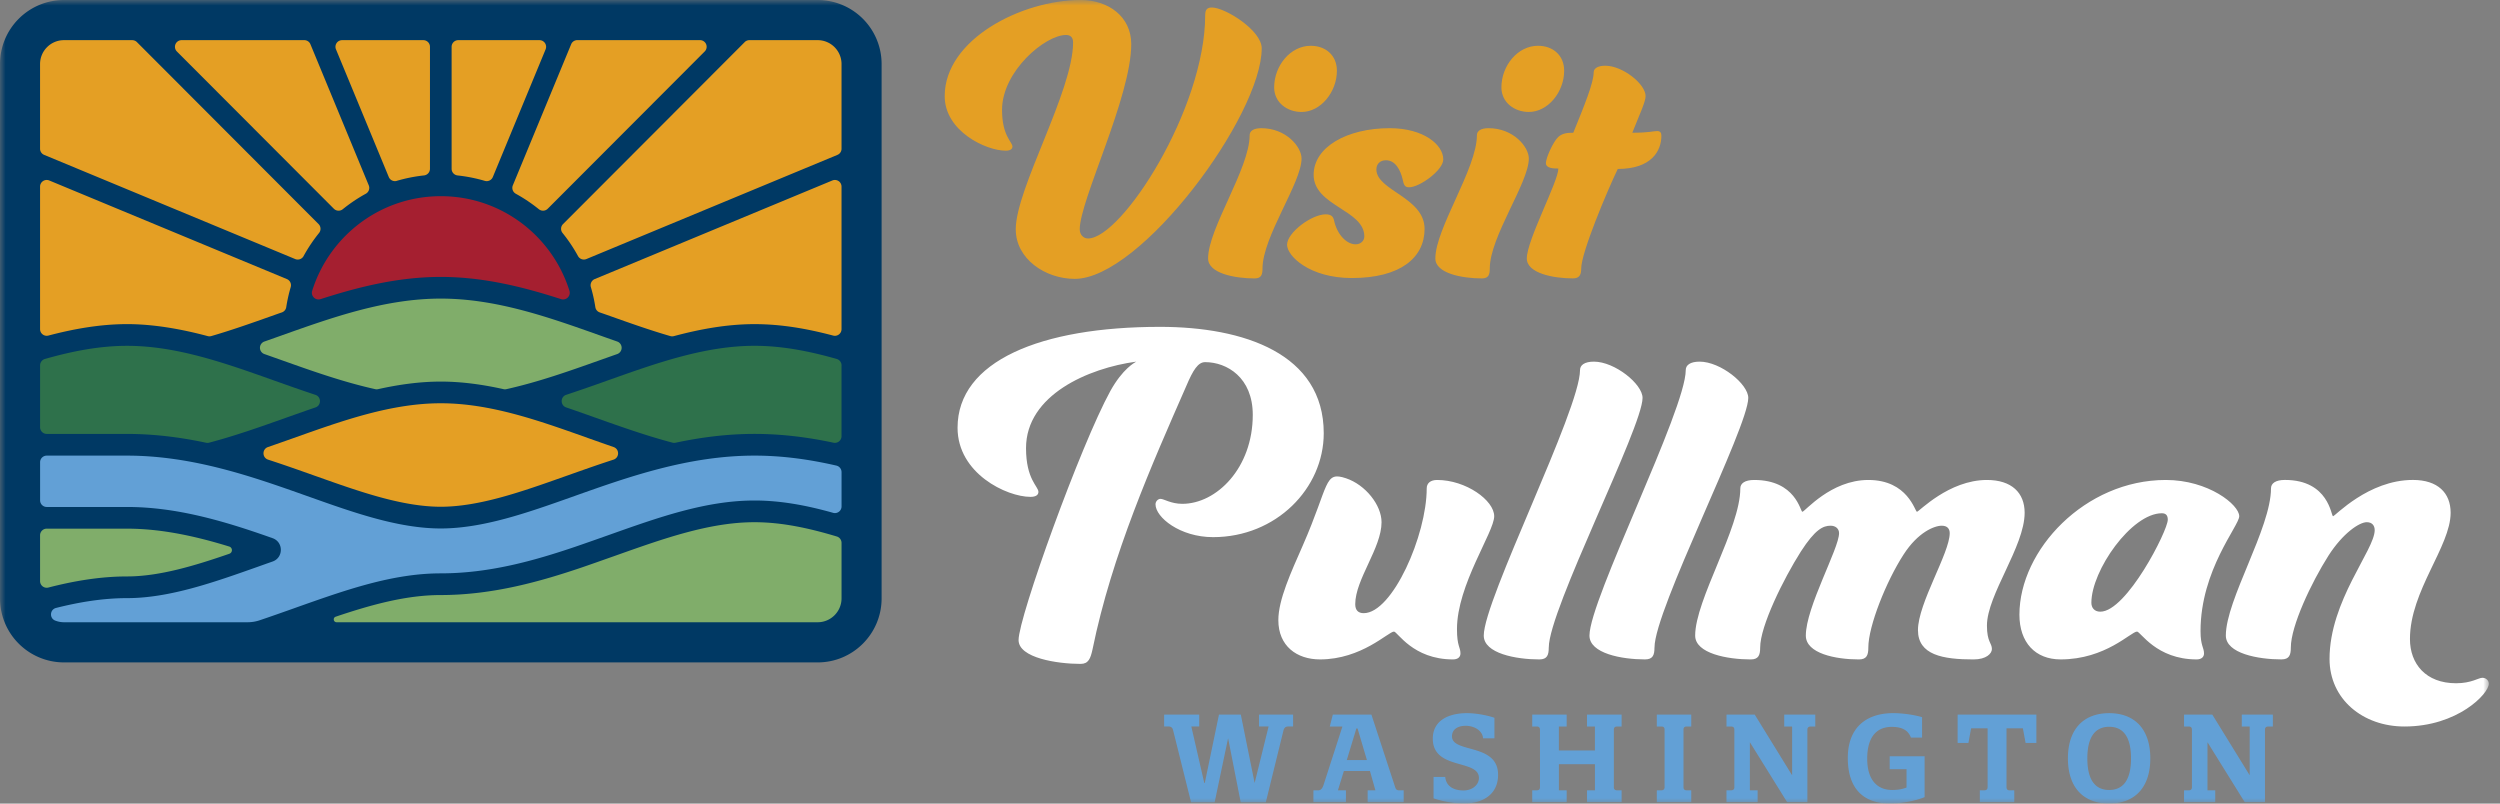
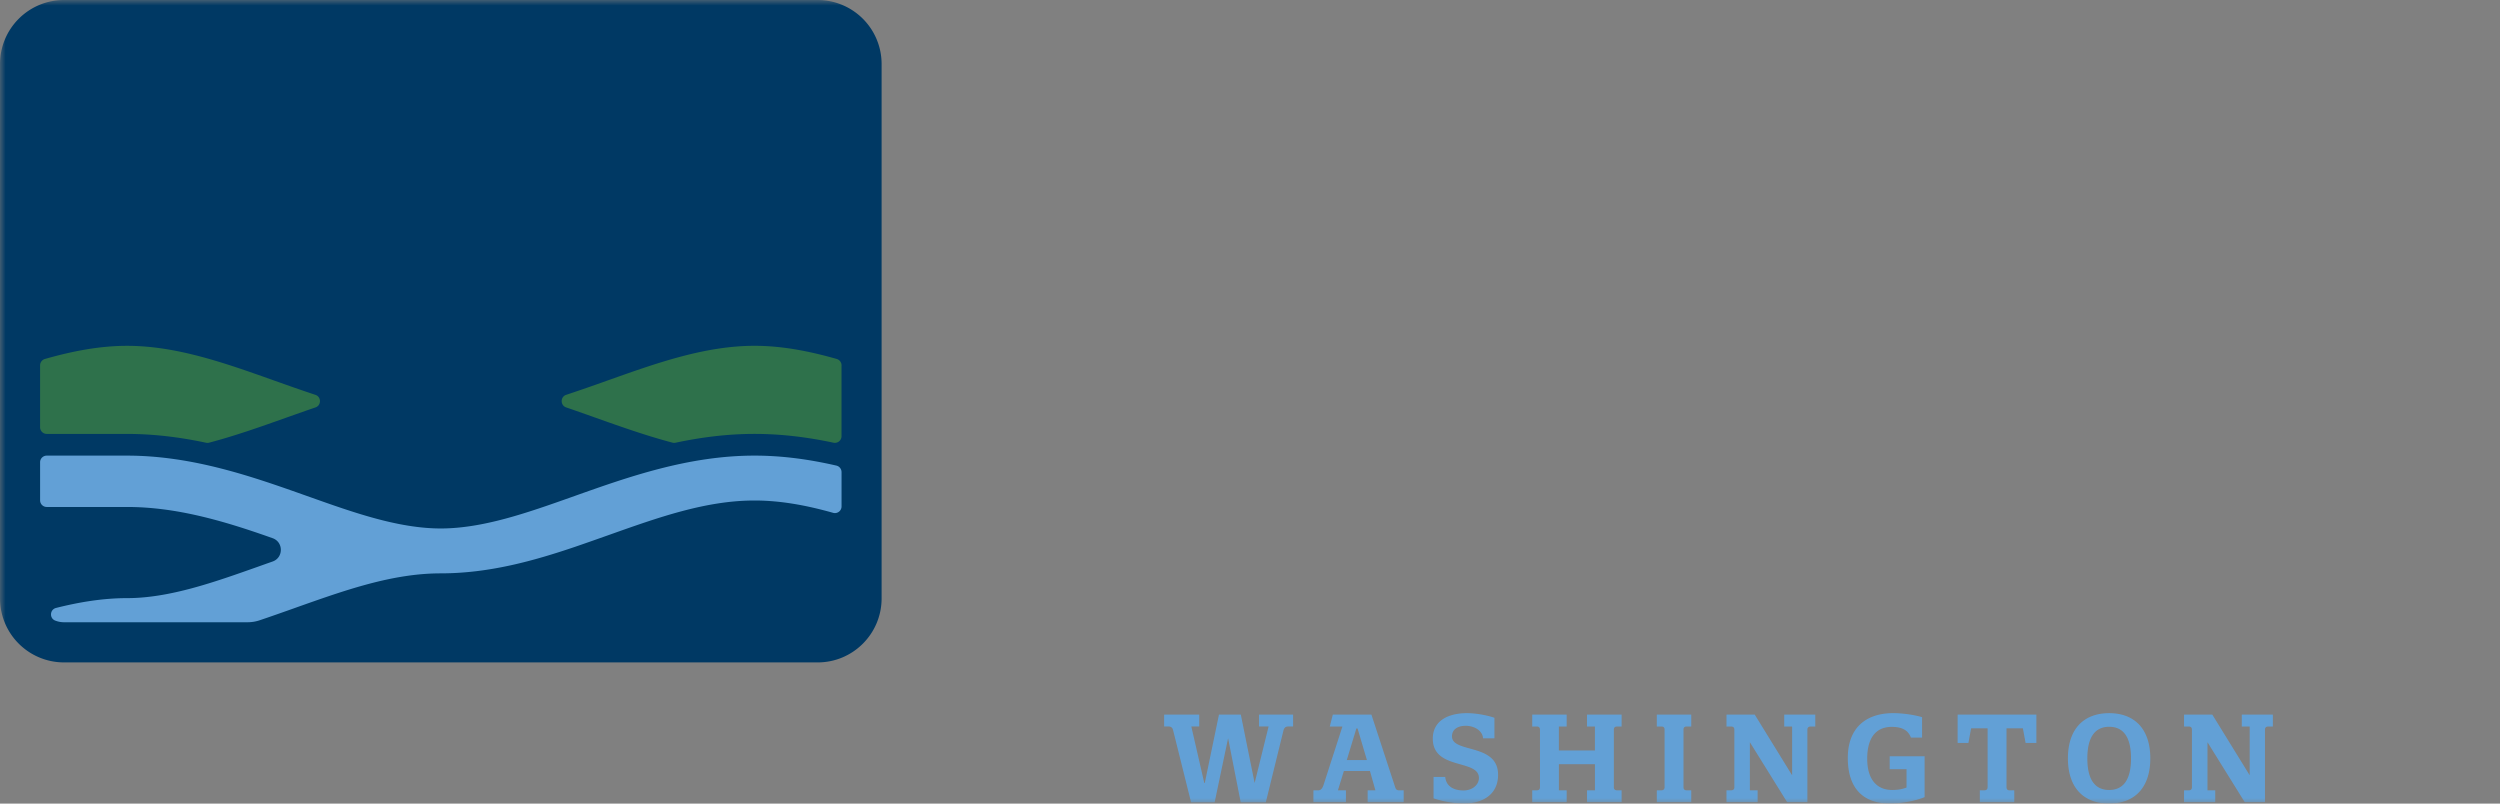
<svg xmlns="http://www.w3.org/2000/svg" width="224" height="72" fill="none">
  <rect width="100%" height="100%" fill="#808080" stroke="none" />
  <mask id="a" style="mask-type:luminance" maskUnits="userSpaceOnUse" x="0" y="0" width="223" height="72">
    <path d="M223 0H0v72h223V0z" fill="#fff" />
  </mask>
  <g mask="url(#a)">
-     <path d="M91.011 20.548c0-3.654 5.138-12.38 5.138-16.745 0-.446-.223-.67-.633-.67-1.861 0-5.733 3.244-5.733 6.713 0 2.35.931 2.871.931 3.282 0 .223-.187.373-.597.373-1.785 0-5.472-1.752-5.472-4.885C84.645 3.506 91.572 0 96.82 0c2.494 0 4.54 1.491 4.54 3.952 0 4.736-4.616 13.987-4.616 16.596 0 .486.337.82.744.82 3.015 0 10.498-11.597 10.498-20.026 0-.522.224-.67.597-.67 1.19 0 4.466 2.05 4.466 3.654 0 6.042-10.832 20.66-16.75 20.66-2.644 0-5.287-1.79-5.287-4.438m22.11 3.506c0 .558-.111.893-.707.893-1.749 0-4.17-.446-4.17-1.789 0-2.685 3.723-8.055 3.723-11.039 0-.373.335-.633 1.042-.633 2.233 0 3.61 1.678 3.61 2.721 0 2.164-3.499 7.011-3.499 9.846m4.32-19.95c1.34 0 2.345.856 2.345 2.237 0 1.903-1.451 3.693-3.165 3.693-1.301 0-2.456-.857-2.456-2.2 0-1.94 1.451-3.73 3.276-3.73m8.822 12.68c-.409 0-.484-.224-.595-.746-.186-.784-.633-1.678-1.488-1.678-.522 0-.856.334-.856.82 0 1.901 4.318 2.499 4.318 5.332 0 2.573-2.159 4.401-6.515 4.401-3.796 0-5.806-1.976-5.806-2.983 0-1.083 2.196-2.724 3.461-2.724.521 0 .671.225.744.522.262 1.268 1.117 2.164 1.937 2.164.446 0 .78-.3.78-.71 0-2.385-4.541-2.722-4.541-5.518 0-2.498 3.015-4.177 6.812-4.177 3.053 0 4.803 1.49 4.803 2.797 0 .969-2.122 2.498-3.054 2.498m7.222 7.273c0 .558-.112.893-.707.893-1.75 0-4.171-.446-4.171-1.789 0-2.685 3.724-8.055 3.724-11.039 0-.373.334-.633 1.041-.633 2.234 0 3.611 1.678 3.611 2.721 0 2.164-3.499 7.011-3.499 9.846m4.32-19.95c1.34 0 2.345.856 2.345 2.237 0 1.903-1.451 3.693-3.165 3.693-1.301 0-2.457-.857-2.457-2.2 0-1.94 1.452-3.73 3.277-3.73m.707 10.515c0-.447.633-1.902 1.117-2.35.372-.335.818-.373 1.339-.373.97-2.387 1.826-4.474 1.826-5.407 0-.335.334-.597 1.041-.597 1.564 0 3.611 1.641 3.611 2.722 0 .522-.558 1.678-1.19 3.282 1.562 0 1.824-.149 2.233-.149.262 0 .373.149.373.41 0 1.38-.894 2.984-3.909 2.984-.967 2.014-3.274 7.496-3.274 8.913 0 .558-.15.893-.744.893-1.714 0-4.132-.447-4.132-1.789 0-1.64 2.828-6.9 2.828-8.055-.373 0-1.117 0-1.117-.485" fill="#E49F24" />
    <path d="M113.418 71.89h-2.25l-1.13-5.749-1.207 5.75h-2.109l-1.61-6.458c-.043-.186-.151-.339-.391-.339h-.413v-1.066h3.142v1.066h-.707l1.162 5.064h.044l1.271-6.13h1.958l1.238 6.13 1.251-5.064h-.859v-1.066h3.054v1.066h-.458c-.237 0-.347.153-.401.339l-1.587 6.458h.002zm6.861-6.794h-1.13l.271-1.067h3.459l2.118 6.469c.054.174.12.316.36.316h.413v1.056h-3.228v-1.056h.695l-.489-1.731h-2.337l-.533 1.73h.717v1.057h-2.912v-1.056h.435c.272 0 .39-.251.467-.468l1.696-5.25h-.002zm1.359.175h-.107l-.86 2.83h1.804l-.837-2.83zm10.872 4.432c0-1.71-4.131-.674-4.131-3.519 0-1.665 1.468-2.286 3.055-2.286.707 0 1.706.152 2.467.414v1.841h-1.021c-.044-.708-.815-1.122-1.543-1.122-.794 0-1.239.37-1.239.946 0 1.535 4.13.578 4.13 3.442 0 1.819-1.446 2.58-3.087 2.58a9.228 9.228 0 0 1-2.695-.466v-1.917h1.045c.076.784.685 1.209 1.652 1.209.771 0 1.369-.501 1.369-1.123m12.784 1.112v1.056h-3.099v-1.056h.708v-2.341h-3.229v2.34h.698v1.057h-3.087v-1.056h.379c.25 0 .316-.12.316-.282V65.39c0-.174-.066-.294-.294-.294h-.401v-1.067h3.087v1.067h-.698v2.145h3.229v-2.145h-.708v-1.067h3.099v1.067h-.401c-.23 0-.294.12-.294.294v5.142c0 .162.064.282.316.282h.379zm3.568-5.718h-.413v-1.067h3.085v1.067h-.401c-.217 0-.282.098-.294.25v5.206c.012.162.077.262.315.262h.38v1.056h-3.085v-1.056h.39c.24 0 .306-.131.306-.294v-5.14c0-.164-.066-.284-.282-.284m13.076 6.774h-1.816l-3.336-5.369v4.313h.695v1.056h-2.792v-1.056h.39c.251 0 .317-.12.317-.282V65.39c0-.174-.066-.294-.295-.294h-.411v-1.067h2.532l3.348 5.434v-4.367h-.707v-1.067h2.783v1.067h-.414c-.217 0-.293.12-.293.294v6.48h-.001zm5.362-3.888c0 1.993.979 2.8 2.228 2.8.673 0 1.033-.12 1.294-.22v-1.644h-1.51v-1.154h3.13v3.658c-.868.36-2.141.577-3.099.577-2.402 0-3.783-1.36-3.783-4.082 0-2.722 1.642-4.02 4.088-4.02.685 0 1.749.12 2.566.36v1.83h-1.001c-.206-.554-.653-.959-1.719-.959-1.184 0-2.195.708-2.195 2.854m12.785 2.832h.392v1.056h-3.087v-1.056h.38c.251 0 .317-.131.317-.294v-5.26h-1.479l-.24 1.306h-.967V64.03h7.056v2.537h-.967l-.24-1.306h-1.468v5.293c.012.162.076.262.303.262m8.895-6.917c2.251 0 3.686 1.395 3.686 4.05 0 2.656-1.435 4.05-3.686 4.05-2.252 0-3.696-1.381-3.696-4.05 0-2.669 1.446-4.05 3.696-4.05zm0 6.882c1.099 0 1.958-.696 1.958-2.832s-.859-2.83-1.958-2.83-1.956.708-1.956 2.83c0 2.123.847 2.832 1.956 2.832zm13.959 1.09h-1.815l-3.336-5.369v4.313h.695v1.056h-2.795v-1.056h.392c.249 0 .315-.12.315-.282V65.39c0-.174-.066-.294-.293-.294h-.414v-1.067h2.533l3.349 5.434v-4.367h-.707v-1.067h2.782v1.067h-.413c-.218 0-.294.12-.294.294v6.48h.001z" fill="#62A0D6" />
-     <path d="M121.43 54.139c0 .535.267.801.758.801 2.577 0 5.645-6.993 5.645-11.178 0-.446.312-.757.935-.757 2.578 0 5.112 1.825 5.112 3.25 0 1.427-3.335 6.148-3.335 10.112 0 1.558.312 1.602.312 2.182 0 .312-.222.535-.668.535-3.601 0-4.979-2.494-5.29-2.494-.49 0-2.89 2.493-6.625 2.493-2.089 0-3.734-1.202-3.734-3.518 0-1.838 1.139-4.292 2.19-6.69 2.405-5.486 1.888-6.685 3.87-6.023 1.751.585 3.187 2.405 3.187 3.938 0 2.316-2.358 5.121-2.358 7.35m17.34 3.874c0 .669-.133 1.07-.844 1.07-2.089 0-4.98-.535-4.98-2.137 0-3.208 8.625-20.224 8.625-23.787 0-.445.4-.757 1.246-.757 1.866 0 4.357 2.003 4.357 3.25 0 2.629-8.402 18.977-8.402 22.36m9.47 0c0 .67-.134 1.07-.846 1.07-2.089 0-4.979-.534-4.979-2.136 0-3.208 8.627-20.224 8.627-23.787 0-.445.4-.757 1.245-.757 1.867 0 4.357 2.003 4.357 3.25 0 2.629-8.401 18.977-8.401 22.36m7.687-14.25c0-.447.4-.758 1.245-.758 3.736 0 4.136 2.85 4.314 2.85.222 0 2.534-2.85 5.913-2.85 3.557 0 4.18 2.85 4.357 2.85.178 0 2.846-2.85 6.27-2.85 2.222 0 3.378 1.156 3.378 2.939 0 3.029-3.378 7.35-3.378 10.11 0 1.471.445 1.56.445 2.096 0 .4-.489.935-1.647.935-2.756 0-4.978-.401-4.978-2.627 0-2.407 2.845-6.905 2.845-8.686 0-.4-.223-.669-.712-.669-.667 0-2.133.58-3.423 2.584-1.557 2.405-3.157 6.414-3.157 8.328 0 .669-.133 1.07-.845 1.07-2.091 0-4.756-.535-4.756-2.137 0-2.54 2.978-7.795 2.978-9.176 0-.4-.312-.669-.756-.669-.668 0-1.377.313-2.668 2.316-1.557 2.45-3.645 6.682-3.645 8.596 0 .669-.135 1.07-.845 1.07-2.091 0-4.979-.535-4.979-2.137 0-3.208 4.045-9.621 4.045-13.185m40.88 15.32c-3.601 0-5.023-2.493-5.334-2.493-.534 0-2.802 2.493-6.847 2.493-2.268 0-3.691-1.514-3.691-4.008 0-5.79 5.869-12.07 13.116-12.07 3.824 0 6.58 2.225 6.58 3.25 0 .847-3.468 4.813-3.468 10.29 0 1.336.312 1.469.312 2.004 0 .312-.222.535-.668.535zm-9.425-5.078c0 .446.267.802.801.802 2.355 0 6.046-7.26 6.046-8.24 0-.4-.178-.579-.534-.579-2.712 0-6.313 5.122-6.313 8.019m24.676-7.218c-.668 0-2.136.98-3.424 2.984-1.557 2.45-3.38 6.326-3.38 8.24 0 .668-.133 1.07-.844 1.07-2.092 0-4.98-.535-4.98-2.138 0-3.208 4.046-9.62 4.046-13.184 0-.447.4-.758 1.245-.758 3.958 0 4.136 3.252 4.314 3.252.179 0 3.157-3.252 7.158-3.252 2.223 0 3.379 1.157 3.379 2.94 0 3.028-3.645 6.993-3.645 11.312 0 2.227 1.421 3.965 4.133 3.965 1.38 0 2.003-.49 2.356-.49.312 0 .579.223.579.535 0 .89-2.801 3.83-7.559 3.83-3.734 0-6.714-2.45-6.714-6.057 0-5.21 4.046-9.755 4.046-11.536 0-.401-.222-.713-.709-.713M101.802 32.403c-4.268.578-9.87 2.984-9.87 7.75 0 2.807 1.111 3.43 1.111 3.92 0 .268-.221.446-.711.446-2.133 0-6.535-2.093-6.535-6.19 0-5.97 7.425-9.043 18.14-9.043 7.512 0 14.67 2.405 14.67 9.532 0 4.945-4.269 9.31-9.914 9.31-2.979 0-5.159-1.783-5.159-2.94 0-.267.223-.49.446-.49.31 0 .933.445 1.955.445 3.068 0 6.313-3.207 6.313-7.972 0-3.34-2.311-4.723-4.268-4.723-.623 0-1.068.67-1.689 2.14-3.068 6.993-6.67 15.099-8.403 23.607-.178.802-.356 1.29-1.067 1.29-2.09 0-5.557-.533-5.557-2.136 0-2.05 5.557-17.46 8.224-22.316 1.112-2.004 2.179-2.539 2.312-2.628" fill="#fff" />
    <path d="M73.262 0H5.731A5.736 5.736 0 0 0 0 5.741v47.87a5.736 5.736 0 0 0 5.73 5.741h67.532c3.165 0 5.73-2.57 5.73-5.74V5.74A5.736 5.736 0 0 0 73.263 0z" fill="#003964" />
-     <path d="M39.496 17.578c-5.41 0-9.987 3.564-11.524 8.476a.597.597 0 0 0 .752.748c3.437-1.11 6.995-1.99 10.773-1.99 3.779 0 7.336.88 10.773 1.99a.597.597 0 0 0 .752-.748c-1.537-4.912-6.114-8.476-11.524-8.476" fill="#A51F30" />
-     <path d="M20.54 48.97a.34.34 0 0 1 .01.647c-3.136 1.084-6.293 2.032-9.164 2.032-2.402 0-4.768.406-7.052.995a.595.595 0 0 1-.744-.576v-4.103c0-.33.266-.597.593-.597h7.196c3.112 0 6.197.688 9.16 1.602m47.064-2.18c-4.017 0-8.095 1.449-12.412 2.98l-.266.094-.293.103c-.797.282-1.622.574-2.468.865-3.623 1.23-7.964 2.485-12.672 2.485-3.072 0-6.184.851-9.412 1.939-.275.093-.209.498.08.498h43.102c1.182 0 2.14-.96 2.14-2.144v-4.968a.597.597 0 0 0-.424-.572c-2.503-.754-4.946-1.28-7.374-1.28M25.262 30.045l-.3.106c-.418.148-.842.3-1.272.45a.595.595 0 0 0 0 1.123c.429.151.854.303 1.274.45l.302.107c2.72.968 5.498 1.952 8.352 2.587.085.02.174.02.26 0 1.842-.41 3.725-.678 5.618-.678 1.894 0 3.775.268 5.618.678.085.02.174.02.26 0 2.854-.636 5.631-1.62 8.353-2.587l.302-.107c.418-.147.842-.299 1.273-.45a.596.596 0 0 0 0-1.124c-.43-.15-.855-.3-1.273-.449l-.3-.106c-4.555-1.619-9.265-3.291-14.233-3.291-4.967 0-9.679 1.672-14.234 3.29z" fill="#80AD6A" />
    <path d="M11.381 38.878H4.185a.594.594 0 0 1-.593-.594v-5.546c0-.266.177-.5.432-.574 2.421-.691 4.879-1.178 7.363-1.178 4.416 0 8.743 1.537 12.93 3.022l.301.107c1.202.428 2.415.858 3.642 1.262.542.178.544.945.006 1.129-.8.272-1.582.55-2.346.82l-.299.106c-2.251.8-4.541 1.614-6.882 2.231a.564.564 0 0 1-.276.006c-2.256-.48-4.616-.79-7.082-.79m64.022-6.142c0-.266-.178-.5-.433-.574-2.42-.691-4.879-1.179-7.364-1.179-4.414 0-8.74 1.538-12.928 3.023l-.302.107a166.21 166.21 0 0 1-3.642 1.262c-.541.178-.544.942-.006 1.129.8.272 1.584.55 2.348.82l.259.093c2.27.807 4.572 1.623 6.918 2.243.09.025.183.026.276.006 2.252-.478 4.608-.79 7.075-.79 2.466 0 4.822.308 7.08.79a.596.596 0 0 0 .717-.584v-6.346h.002z" fill="#2E714B" />
-     <path d="M29.917 18.706 15.849 4.613a.596.596 0 0 1 .422-1.016h10.994c.24 0 .458.144.549.366l5.227 12.644a.597.597 0 0 1-.266.753c-.73.4-1.42.866-2.062 1.384a.595.595 0 0 1-.797-.04m-2.715 4.24a14 14 0 0 1 1.384-2.066.598.598 0 0 0-.039-.798L12.267 3.772a.596.596 0 0 0-.421-.174H5.729c-1.18 0-2.14.96-2.14 2.144v7.587c0 .24.146.456.368.548l22.495 9.335c.28.117.604 0 .75-.267m25.741 2.785c.173.584.306 1.181.4 1.793a.594.594 0 0 0 .394.469c.213.074.428.148.64.223l.3.106c1.77.629 3.566 1.266 5.382 1.792a.59.59 0 0 0 .32.004c2.348-.63 4.778-1.075 7.227-1.075 2.448 0 4.755.42 7.047 1.026.379.1.748-.184.748-.575V16.72a.594.594 0 0 0-.822-.55l-21.295 8.836a.602.602 0 0 0-.342.724m-17.388-9.527c.787-.232 1.6-.394 2.436-.485a.596.596 0 0 0 .535-.592V4.192a.594.594 0 0 0-.593-.594h-7.28a.594.594 0 0 0-.548.824l4.731 11.44a.596.596 0 0 0 .72.343M3.59 29.491c0 .392.37.675.748.575 2.294-.605 4.663-1.025 7.049-1.025s4.876.446 7.226 1.075a.59.59 0 0 0 .32-.004c1.815-.526 3.612-1.163 5.382-1.79l.3-.107c.211-.075.426-.15.64-.223a.591.591 0 0 0 .392-.47 14.1 14.1 0 0 1 .4-1.792.598.598 0 0 0-.341-.724L4.412 16.17a.595.595 0 0 0-.822.55V29.49zM41 15.72c.836.09 1.65.253 2.436.485a.596.596 0 0 0 .721-.342l4.73-11.442a.596.596 0 0 0-.549-.823H41.06a.596.596 0 0 0-.595.594v10.936c0 .305.231.558.534.592M66.726 3.772 50.447 20.08a.595.595 0 0 0-.04.798c.52.645.983 1.334 1.383 2.066a.597.597 0 0 0 .75.267l22.497-9.335a.594.594 0 0 0 .365-.549V5.741a2.141 2.141 0 0 0-2.14-2.144h-6.117a.593.593 0 0 0-.42.174M46.216 17.36c.73.4 1.42.866 2.063 1.384.238.192.58.178.796-.04L63.142 4.611a.595.595 0 0 0-.42-1.015H51.726a.593.593 0 0 0-.549.366L45.95 16.606a.6.6 0 0 0 .267.753m4.349 25.344.311-.11c1.317-.467 2.68-.951 4.092-1.408.543-.176.551-.943.01-1.129-.757-.262-1.51-.53-2.257-.793l-.295-.106c-4.186-1.486-8.516-3.024-12.93-3.024-4.415 0-8.745 1.538-12.93 3.024l-.298.106c-.749.266-1.501.531-2.259.793-.54.187-.533.953.012 1.129 1.424.463 2.8.95 4.127 1.422l.28.098c3.736 1.327 7.6 2.7 11.064 2.7 3.463 0 7.323-1.373 11.074-2.703" fill="#E49F24" />
    <path d="M75.402 42.297a.598.598 0 0 0-.463-.58c-2.346-.54-4.791-.894-7.334-.894-5.925 0-11.326 1.917-16.096 3.61l-.294.105c-3.9 1.383-7.926 2.813-11.722 2.813-3.795 0-7.821-1.43-11.714-2.813l-.267-.094c-4.798-1.704-10.2-3.62-16.13-3.62H4.186a.594.594 0 0 0-.593.593v3.414c0 .329.266.594.593.594h7.196c4.347 0 8.565 1.204 13.026 2.791 1.001.335 1.01 1.75.015 2.097-.754.265-1.32.468-1.32.468-3.9 1.383-7.926 2.812-11.714 2.812-2.15 0-4.281.353-6.37.88-.556.142-.61.918-.077 1.13.245.097.512.151.791.151h16.451c.37 0 .736-.06 1.087-.178.992-.334 1.96-.678 2.903-1.011l.26-.093c4.503-1.598 8.715-3.098 13.06-3.098 4.346 0 8.35-1.129 12.051-2.384.935-.32 1.852-.645 2.74-.959l.261-.092c4.501-1.6 8.713-3.093 13.06-3.093 2.365 0 4.691.443 7.04 1.104a.595.595 0 0 0 .757-.572v-3.082.002z" fill="#62A0D6" />
  </g>
</svg>